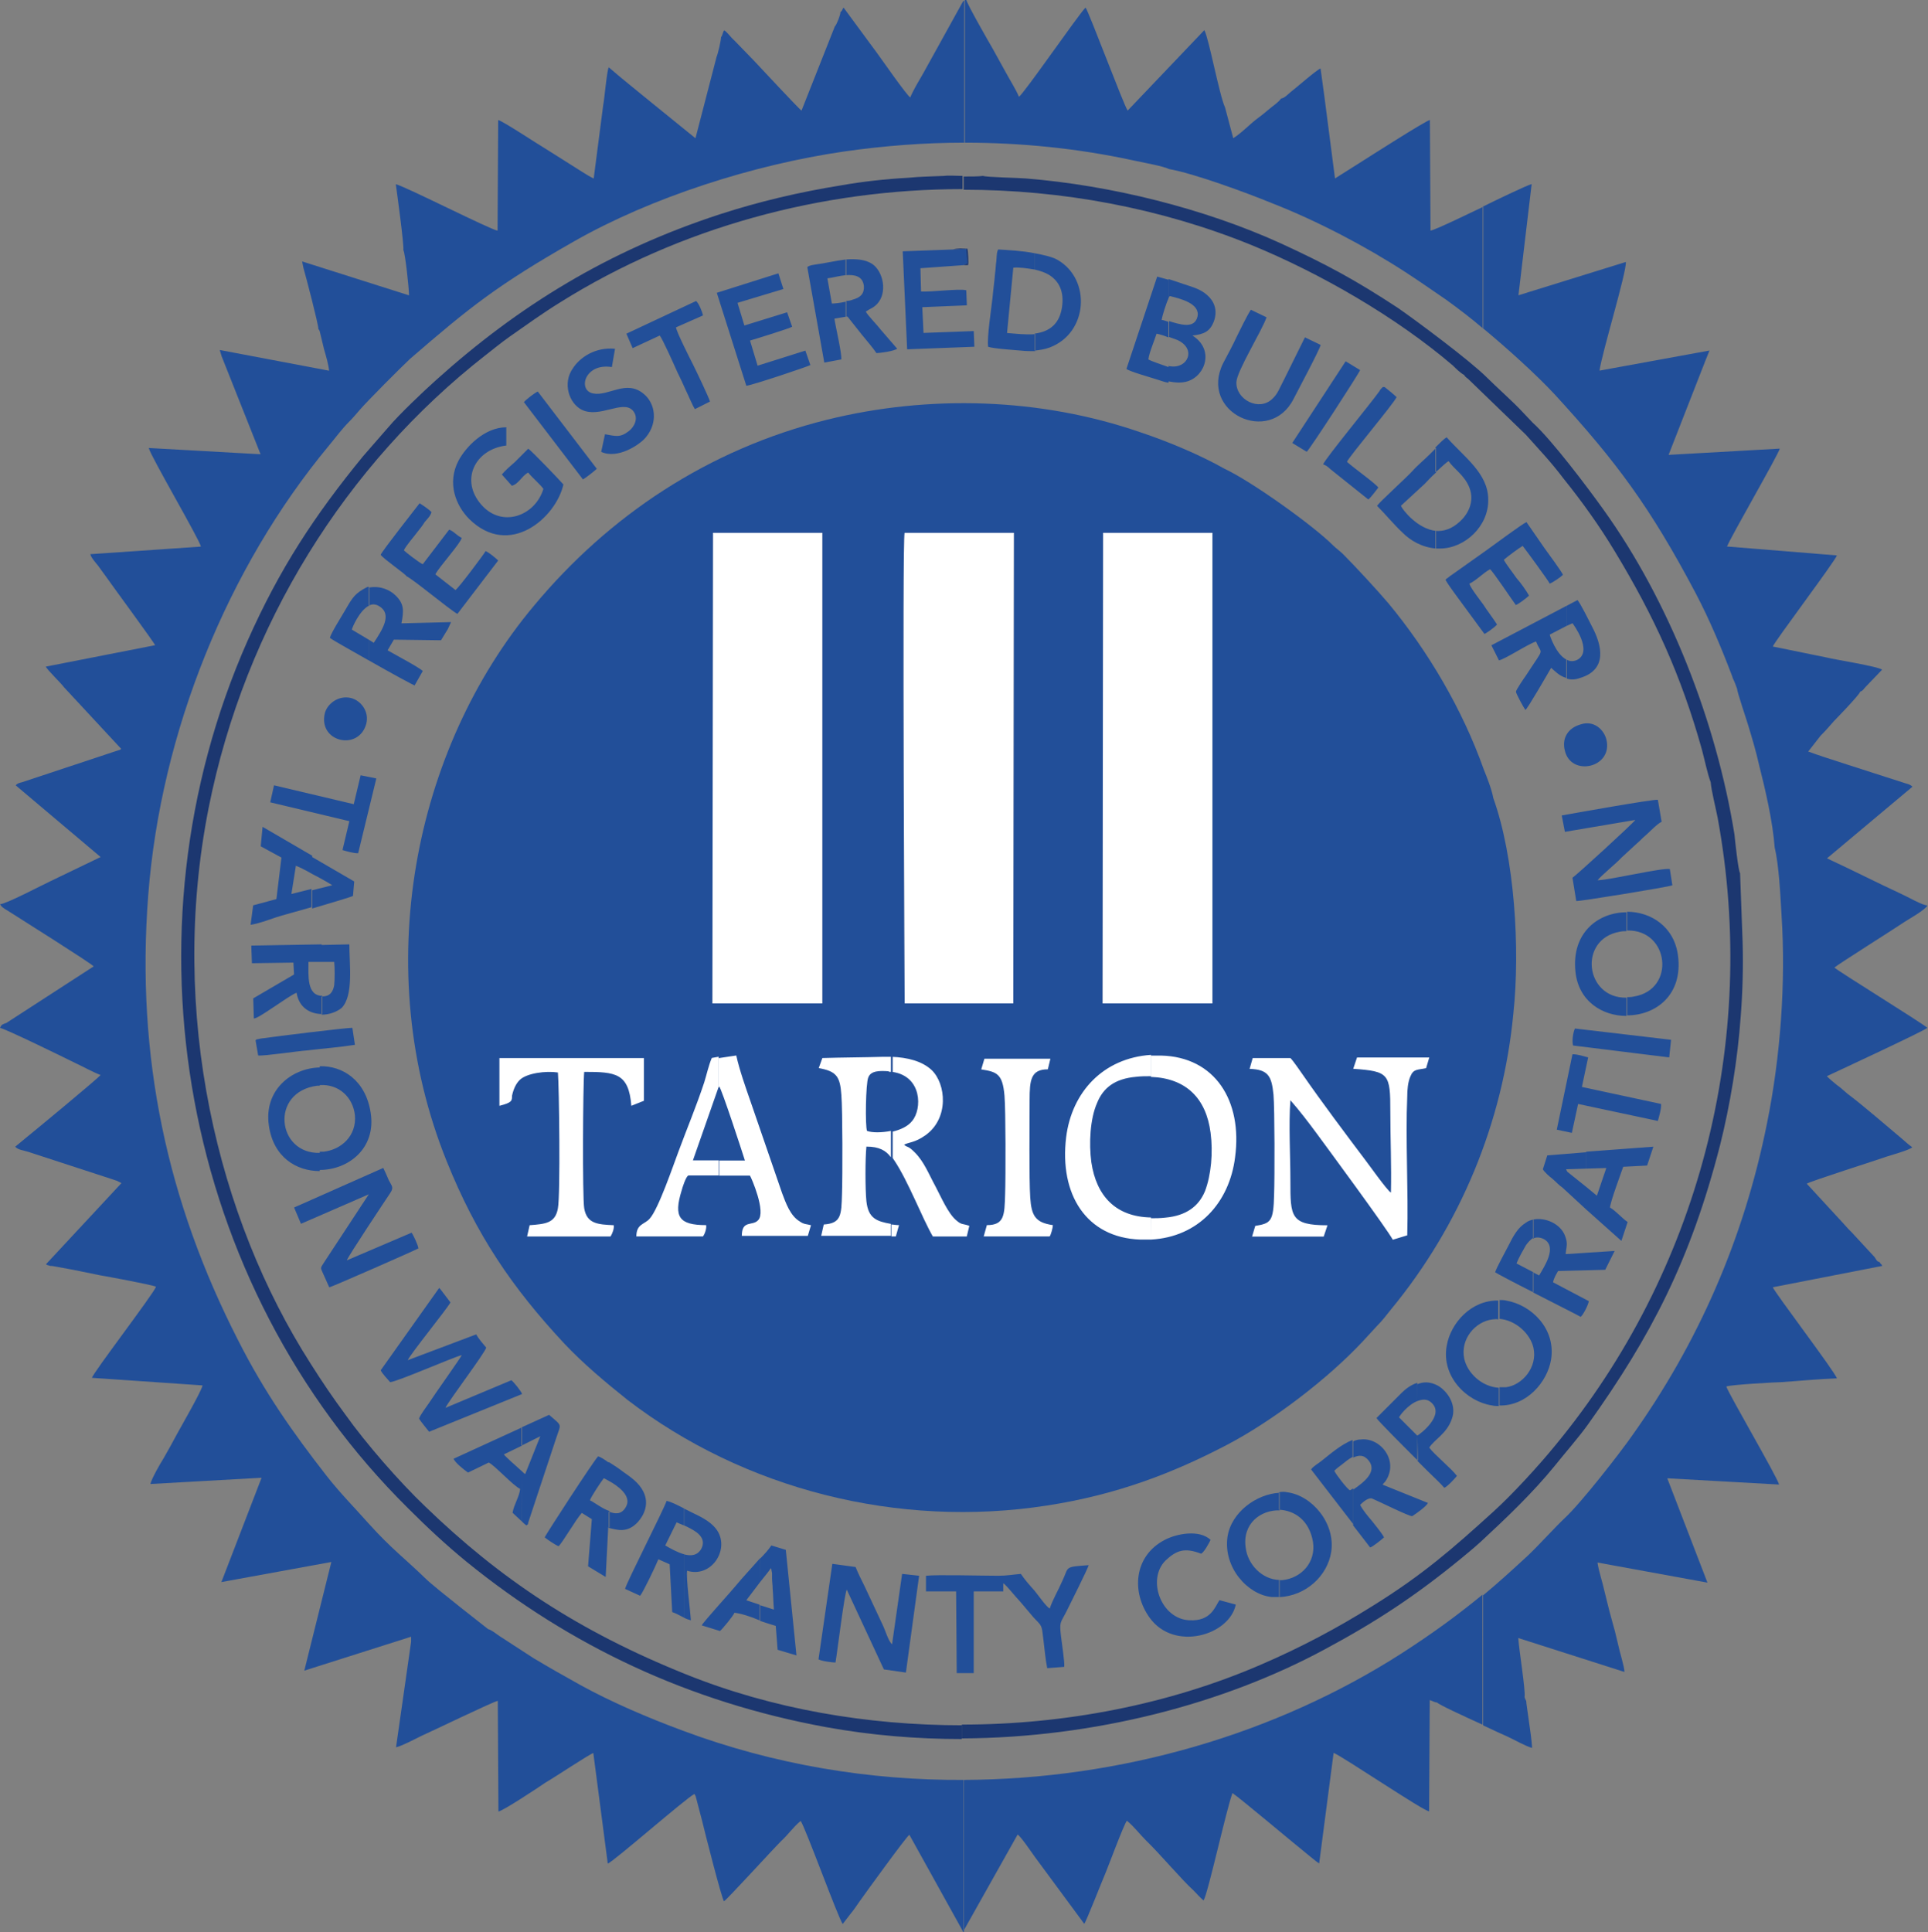
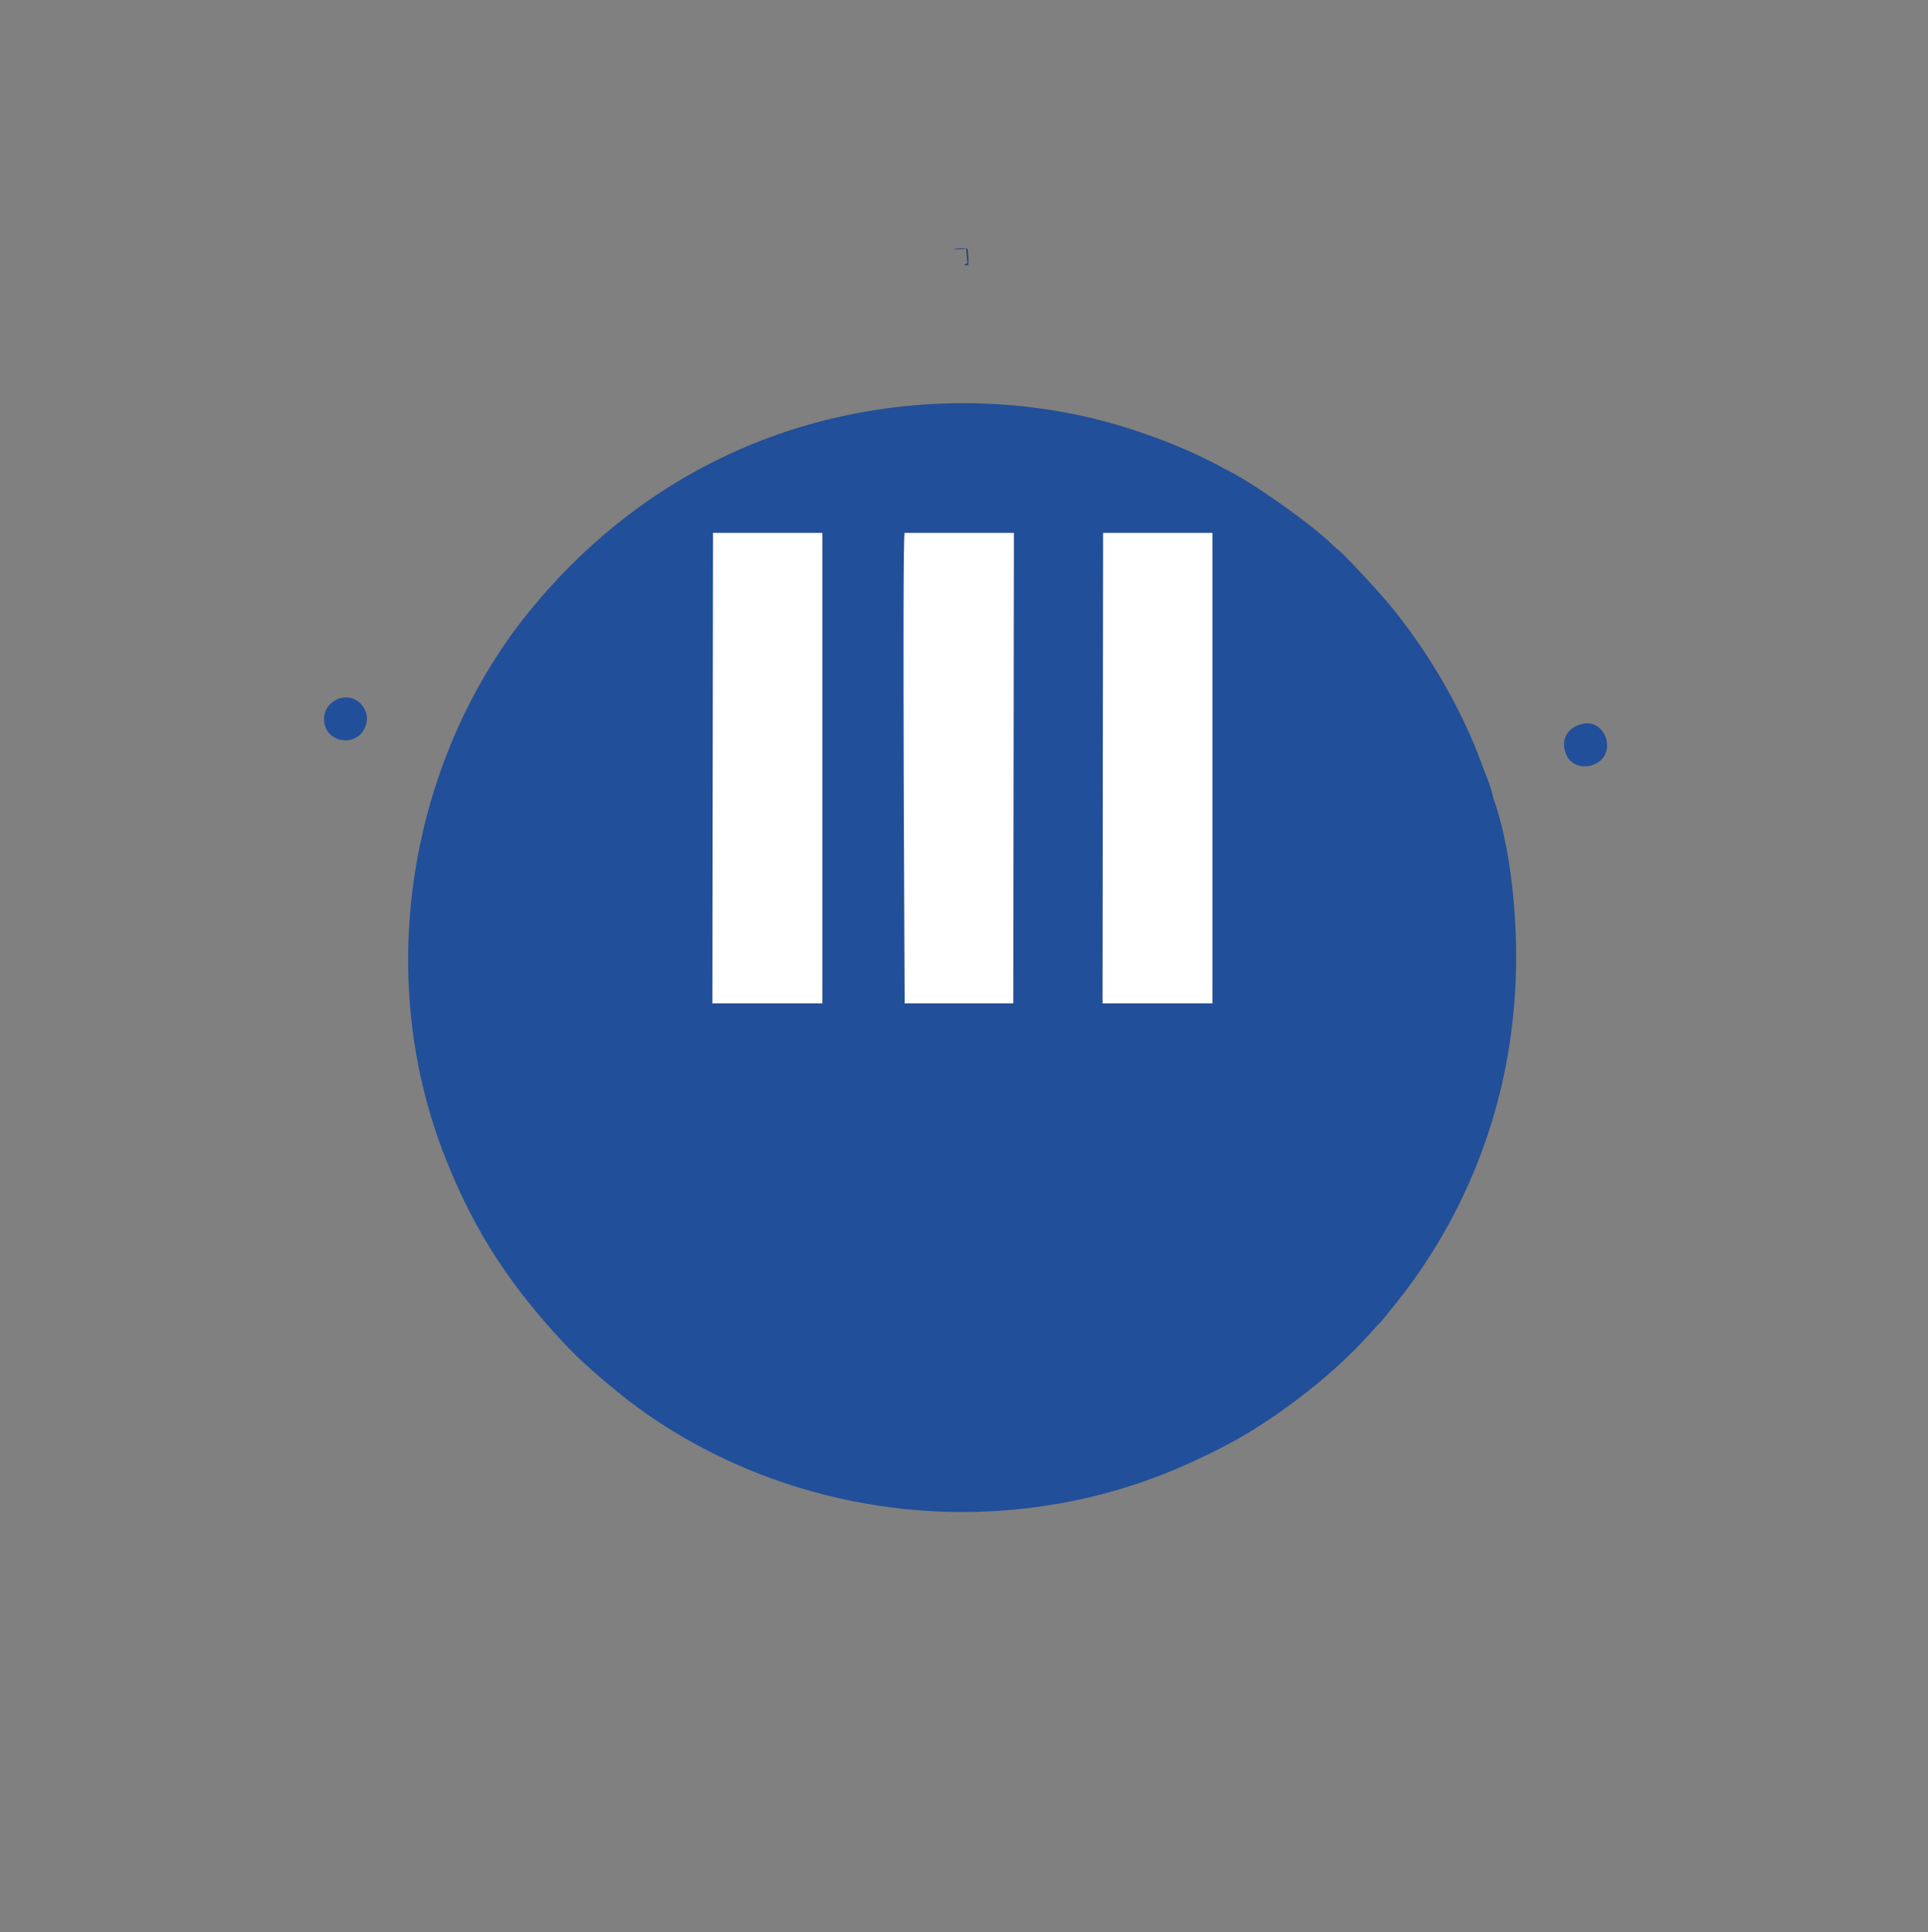
<svg xmlns="http://www.w3.org/2000/svg" version="1.1" id="Layer_1" x="0px" y="0px" viewBox="0 0 2495 2500" style="enable-background:new 0 0 2495 2500;" xml:space="preserve">
  <rect x="0" y="0" width="2495" height="2500" fill="#808080" stroke="none" />
  <style type="text/css">
	.st0{fill-rule:evenodd;clip-rule:evenodd;fill:#224F99;}
	.st1{fill-rule:evenodd;clip-rule:evenodd;fill:#1C3770;}
	.st2{fill-rule:evenodd;clip-rule:evenodd;fill:#FFFFFF;}
</style>
  <path class="st0" d="M1932.4,1032.5c-1.6-9.8-8.1-26.8-12.2-36.6c-27.6-78-72.4-153.7-123.6-215.4c-13.8-16.3-43.1-48-58.5-63.4  c-4.1-4.1-8.9-7.3-13-11.4c-26-26-105.7-82.9-140.6-99.2c-31.7-17.9-72.4-35-108.9-47.2c-129.3-44.7-273.2-48.8-404.9-16.3  C916.2,581.3,787.8,667.5,691,783.8c-156.1,186.2-213,470.7-113,718.7c38.2,95.1,84.5,163.4,152,235.8c24.4,26,54.5,51.2,82.1,73.2  c150.4,115.4,349.6,166.7,543.1,136.6c89.4-13.8,161.8-41.5,231.7-78c59.3-30.9,130.9-85.4,176.4-134.1l18.7-20.3  c6.5-6.5,12.2-13.8,17.9-21.1c89.9-109,145.1-242.3,158.5-382.9C1967.4,1227.6,1960.1,1109.8,1932.4,1032.5L1932.4,1032.5z" />
  <path class="st1" d="M922.7,689.5h141.5v608.9H921.9L922.7,689.5z M1427.6,689.5H1569v608.9h-142.3L1427.6,689.5z M1170.7,1298.4  c0-0.8-3.3-595.9,0-608.9h141.5l-0.8,608.9H1170.7z" />
-   <path class="st2" d="M1356,1383.7c-22,0-23.6,13.8-23.6,39.8c0,28.5-0.8,101.6,0.8,126c1.6,23.6,6.5,32.5,29.3,35.8  c0,3.3-2.4,12.2-4.1,14.6h-85.4l4.1-14.6c22.8,0,22.8-13,23.6-39.8c0.8-22.8,0.8-108.9-0.8-127.6c-2.4-28.5-9.8-30.9-30.1-34.1  l4.1-13.8h85.4L1356,1383.7L1356,1383.7z M1621.1,1369.1h48.8c4.1,4.1,12.2,16.3,16.3,22c23.6,34.1,55.3,76.4,80.5,109.8  c3.3,4.1,28.5,39.8,33.3,42.3c0.8-35-0.8-69.9-0.8-104.9c0-48.8-1.6-52-48-55.3l4.9-14.6h93.5l-4.1,13.8  c-11.4,2.4-16.3,0.8-20.3,10.6c-3.3,7.3-4.1,17.9-4.1,26c-2.4,55.3,1.6,122.8,0,179.7l-18.7,5.7c-7.3-13.8-87-121.9-98.4-137.4  c-11.4-15.4-22-29.3-34.1-43.1c-2.4,31.7,0,71.5,0,104.9c0,45.5,0,56.9,48,56.9l-4.9,14.6h-92.7l4.1-13.8  c20.3-3.3,23.6-5.7,24.4-40.6c0.8-22,0.8-110.6-0.8-129.3c-2.4-23.6-6.5-32.5-30.9-33.3L1621.1,1369.1L1621.1,1369.1z   M1153.6,1367.5c21.1,0.8,39.8,5.7,52,17.1c18.7,17.9,22.8,62.6-8.1,84.5c-13.8,9.8-22,8.9-27.6,12.2c4.9,4.1,4.9,0.8,13.8,9.8  c12.2,12.2,17.9,27.6,26.8,43.9c7.3,13.8,16.3,35,26.8,43.9c7.3,6.5,8.1,4.1,17.1,7.3l-3.3,13.8h-43.9  c-13.8-23.6-31.7-71.5-50.4-99.2c-0.8-0.8-0.8-1.6-1.6-2.4v-34.1c9.8-2.4,19.5-6.5,25.2-13.8c13-15.4,13-57.7-25.2-63.4v-19.5  L1153.6,1367.5L1153.6,1367.5z M1153.6,1584.5v15.4h5.7l4.1-14.6C1159.3,1585.3,1156,1584.5,1153.6,1584.5L1153.6,1584.5z   M1064.2,1369.1c26-0.8,52.8-0.8,78.9-1.6h9.8v19.5c-0.8,0-2.4,0-3.3-0.8c-11.4-0.8-22.8-0.8-26,8.1c-3.3,7.3-4.1,63.4-1.6,69.1  c6.5,2.4,18.7,2.4,30.9,0v34.1c-6.5-8.9-15.4-13.8-31.7-13.8c-1.6,15.4-1.6,55.3,0,70.7c2.4,22,13,26,31.7,29.3v15.4h-90.2l3.3-14.6  c22.8-1.6,22.8-12.2,23.6-39.8c0.8-22.8,0.8-108.1-0.8-127.6c-1.6-24.4-6.5-30.9-29.3-35L1064.2,1369.1L1064.2,1369.1z   M646.3,1430.9v-61.8h187v55.3l-16.3,6.5c-3.3-42.3-20.3-43.9-61-43.9c-1.6,16.3-2.4,161.8,0,176.4c3.3,20.3,17.9,21.1,38.2,22  c0.8,4.1-1.6,10.6-4.1,14.6H682.1l3.3-14.6c20.3-1.6,33.3-2.4,36.6-22c3.3-17.1,1.6-157.7,0-175.6c-15.4-2.4-40.6,0.8-49.6,9.8  c-4.9,4.9-8.1,12.2-9.8,20.3C662.6,1424.4,662.6,1426.8,646.3,1430.9L646.3,1430.9z M1598.3,1497.5  c-7.3,58.5-47.2,103.2-108.9,106.5v-27.6c5.7,0,12.2,0,18.7-0.8c26.8-2.4,43.1-14.6,51.2-34.1c8.1-21.1,10.6-50.4,7.3-75.6  c-5.7-44.7-31.7-70.7-77.2-72.4v-27.6h13C1572.3,1367.5,1608.1,1424.4,1598.3,1497.5L1598.3,1497.5z M1489.4,1604h-13.8  c-69.9-2.4-104.9-58.5-95.9-132.5c7.3-58.5,48-102.4,109.8-106.5v27.6c-6.5,0-13,0-19.5,0.8c-26.8,2.4-42.3,13.8-50.4,34.1  c-8.9,20.3-10.6,52-7.3,76.4c6.5,43.9,31.7,70.7,77.2,71.5L1489.4,1604L1489.4,1604z M930.8,1369.1l22-3.3  c4.1,18.7,12.2,41.5,18.7,60.2l40.6,117.9c4.9,13,10.6,29.3,22.8,36.6c5.7,4.1,8.9,3.3,14.6,4.9l-4.1,13.8h-85.4  c0-21.1,13.8-12.2,21.1-20.3c10.6-10.6-8.9-55.3-10.6-57.7h-39.8v-19.5h33.3c-3.3-10.6-30.1-92.7-33.3-95.9l-0.8,1.6v-38.2H930.8z   M913.8,1585.3c0.8,4.1-1.6,11.4-4.1,14.6h-86.2c0-16.3,10.6-15.4,17.1-22.8c11.4-12.2,30.9-69.9,37.4-87  c11.4-30.9,22.8-57.7,33.3-89.4c3.3-10.6,5.7-22,9.8-31.7l8.9-1.6v39l-33.3,95.1H930v19.5h-39c-3.3,0.8-8.1,16.3-8.9,19.5  C871.5,1574.8,878.8,1585.3,913.8,1585.3L913.8,1585.3z" />
-   <path class="st0" d="M2247.9,891.1c0,4.1,12.2,39.8,14.6,48c4.9,16.3,9.8,32.5,13.8,50.4c8.1,31.7,17.9,74,20.3,107.3  c5.7,23.6,7.3,61.8,8.9,87.8c5.7,87.8-1.6,183.7-18.7,268.3c-30.1,151.2-90.2,286.2-174.8,404.9c-14.6,21.1-65.9,87-87,106.5  c-12.2,11.4-32.5,34.1-48,48.8c-20.3,18.7-39,35.8-57.7,51.2v135h53.7l0.8-4.9l-0.8,4.9h-53.7v33.3c13.8,6.5,26,12.2,31.7,14.6  c8.9,4.1,22.8,12.2,31.7,14.6c-0.8-11.4-2.4-22.8-4.1-34.1l-3.3-23.6c0-0.8,0-3.3-0.8-4.1c-0.8-2.4,0,0-0.8-1.6l-0.8-2.4  c1.6-8.1-7.3-61.8-8.1-76.4l137.4,43.9c0-6.5-6.5-26.8-8.1-35l-4.1-17.1c-1.6-6.5-3.3-11.4-4.9-17.9c-3.3-11.4-5.7-22.8-8.9-35  c-2.4-11.4-7.3-25.2-8.9-36.6l142.3,26l-52-135l144.7,8.1c-2.4-9.8-64.2-115.4-68.3-126.8c4.1-2.4,65.9-5.7,70.7-5.7  c24.4-1.6,48.8-4.1,72.4-4.9c-1.6-7.3-81.3-112.2-82.9-117.9l141.5-27.6c-0.8-2.4-0.8-1.6-1.6-2.4c-1.6-2.4-0.8-0.8-1.6-2.4  c-4.1-1.6-3.3-1.6-6.5-6.5l-29.3-31.7c-4.1-4.1-6.5-6.5-11.4-12.2l-47.2-51.2c4.9-3.3,94.3-31.7,103.2-35  c4.9-1.6,30.9-8.9,33.3-12.2c-4.9-3.3-8.9-7.3-13.8-11.4c-19.5-16.3-51.2-43.9-69.9-57.7c-4.9-4.1-8.9-8.1-13.8-11.4  c-4.1-3.3-9.8-8.1-13-11.4c1.6-0.8,126-58.5,130.1-62.6c-7.3-6.5-115.4-73.2-120.3-78c3.3-3.3,80.5-52,91.1-59.3  c4.9-3.3,26.8-15.4,29.3-21.1c-6.5,0-26-11.4-33.3-14.6c-31.7-14.6-65-31.7-96.7-46.3l110.6-92.7c-2.4-2.4-4.9-3.3-8.1-4.1  l-25.2-8.1c-17.1-5.7-87-27.6-99.2-32.5c-1.6-0.8-0.8,0-2.4-0.8L2356,952c7.3-7.3,11.4-12.2,17.1-18.7c0.8-0.8,33.3-34.1,34.1-38.2  c4.1-1.6,4.1-3.3,7.3-6.5l21.1-22c-4.1-4.1-65-13.8-69.9-15.4l-71.5-14.6c1.6-5.7,81.3-111.4,82.9-117.9l-140.6-11.4h-0.8h-0.8  c4.1-11.4,65.9-117.9,68.3-126.8l-143.9,8.1l48-122.8l4.9-12.2l-142.3,26c3.3-23.6,35-126.8,34.1-140.6l-139,43.1l17.1-143.9  c-6.5,1.6-50.4,22.8-63.4,29.3v156.9c33.3,27.6,69.1,60.2,92.7,85.4c81.3,88.6,124.4,147.1,182.9,257.7  c17.9,34.1,33.3,70.7,47.2,107.3c0.8,3.3,2.4,5.7,3.3,8.1L2247.9,891.1L2247.9,891.1z M1918.6,2063.4c-31.7,26-62.6,48.8-104.1,75.6  c-163.4,104.9-363.4,163.4-567.5,164.2v195.1l69.9-124.4c4.1,2.4,17.9,22.8,22,28.5l64.2,87c2.4-2.4,23.6-56.9,27.6-65.9  c4.1-9.8,23.6-62.6,27.6-67.5c9.8,8.1,16.3,17.1,24.4,25.2c17.1,16.3,48,52.8,61.8,65c4.9,4.9,8.1,8.9,13,13  c5.7-8.9,29.3-117.1,37.4-139c9.8,6.5,81.3,66.7,97.6,79.7c4.1,3.3,10.6,8.9,14.6,11.4l18.7-143.1c12.2,4.9,117.9,76.4,123.6,75.6  l0.8-143.9c4.9,1.6,4.9,2.4,9.8,3.3c1.6,2.4,33.3,17.1,58.5,28.5v-33.3h-54.5h54.5V2063.4L1918.6,2063.4z M1247.9,184.6  c73.2,0,146.3,7.3,217.9,22.8c10.6,2.4,39,7.3,47.2,11.4c32.5,5.7,100.8,30.9,132.5,43.9c58.5,22.8,121.9,56.1,173.2,89.4  c18.7,12.2,35,23.6,52.8,35.8c14.6,10.6,30.9,22.8,48,37.4V267.5l-1.6,0.8c-10.6,4.9-60.2,29.3-66.7,30.1l-0.8-143.1  c-4.1,0-82.9,50.4-91.9,56.1l-30.9,19.5l-13.8-106.5l-4.9-35.8c-4.9,1.6-31.7,25.2-38.2,30.1c-4.1,3.3-8.1,8.1-13,8.9  c-3.3,4.9-9.8,8.9-14.6,13c-4.9,4.1-10.6,8.9-16.3,13c-10.6,8.1-20.3,18.7-30.9,25.2l-10.6-39.8c-7.3-15.4-21.1-90.2-26.8-100  l-99.2,104.1c-4.9-6.5-50.4-128.4-54.5-133.3c-9.8,9.8-79.7,111.4-86.2,115.4c-4.1-9.8-11.4-21.1-17.1-31.7  c-5.7-10.6-11.4-20.3-17.1-30.9c-3.3-5.7-33.3-57.7-34.1-63.4l-1.6,0.8v184.5H1247.9z M1247.9,2303.2  c-121.9,0.8-245.5-19.5-363.4-63.4c-46.3-17.1-93.5-37.4-133.3-59.3c-22-12.2-40.6-22.8-61-35l-43.9-28.5  c-4.9-3.3-10.6-8.1-14.6-8.9c-0.8-0.8-69.1-53.7-80.5-65c-27.6-26.8-44.7-39-74-71.5c-18.7-21.1-36.6-39-54.5-61.8  c-43.1-55.3-80.5-108.1-114.6-175.6c-91.1-178-132.5-365.8-116.3-575.6c16.3-212.2,103.2-424.4,233.3-581.3  c8.9-10.6,17.1-22,26.8-31.7c4.1-4.1,9.8-10.6,13.8-15.4c10.6-12.2,52-53.7,65-65.9c78-67.5,113.8-95.9,212.2-152  c100-56.9,231.7-99.2,349.6-116.3c51.2-7.3,103.2-11.4,155.3-11.4V0.9c-0.8,0-0.8,0-2.4,2.4l-50.4,91.1c-5.7,9.8-13,22-17.1,31.7  c-4.9-3.3-36.6-48.8-43.1-57.7l-43.1-58.5c-2.4,2.4-0.8,3.3-4.1,5.7c0,4.1-4.9,16.3-7.3,18.7l-43.1,108.9  c-6.5-5.7-51.2-53.7-61.8-65l-25.2-26c-4.9-4.1-8.1-9.8-13-13c-2.4,3.3-1.6,5.7-4.1,8.9c0,4.1-4.1,22-5.7,25.2L900,178.9l-56.1-45.5  c-18.7-15.4-37.4-30.1-56.1-46.3c-2.4,3.3-5.7,42.3-7.3,49.6l-12.2,94.3c-7.3-3.3-22.8-13.8-30.9-18.7c-10.6-6.5-20.3-13-30.9-19.5  c-7.3-4.1-57.7-37.4-61.8-37.4l-0.8,143.1c-9.8-1.6-117.1-56.1-131.7-60.2c1.6,11.4,10.6,77.2,9.8,85.4c2.4,4.1,7.3,49.6,7.3,58.5  L391,338.3l1.6,8.1c3.3,11.4,19.5,73.2,19.5,79.7c1.6,1.6,0-0.8,1.6,2.4l5.7,23.6c2.4,8.1,5.7,19.5,6.5,27.6l-141.5-26.8l2.4,8.1  l50.4,126.8l-144.7-8.1c2.4,10.6,65.9,118.7,67.5,127.6l-143.1,9.8c0.8,4.1,6.5,10.6,9.8,14.6c3.3,4.9,7.3,9.8,10.6,14.6  c7.3,10.6,61.8,84.5,63.4,88.6L59.3,862.6c1.6,4.1,19.5,21.1,23.6,26.8l74,79.7c0,0-0.8,0-0.8,0.8l-127.6,42.3  c-3.3,0.8-6.5,1.6-8.1,4.1l109.8,92.7l-64.2,30.9c-10.6,4.9-58.5,30.1-65.9,30.1c2.4,4.9,7.3,6.5,14.6,11.4  c13.8,8.9,103.2,65,106.5,69.1l-113,73.2c-4.1,1.6-6.5,1.6-8.1,6.5c4.9,0,86.2,39.8,97.6,45.5c10.6,4.9,22,11.4,32.5,15.4  c-4.1,4.9-84.5,71.5-96.7,81.3c-4.9,4.1-9.8,8.1-13.8,11.4c3.3,4.1,11.4,4.9,16.3,6.5l112.2,36.6c1.6,0.8,3.3,0.8,4.1,1.6l4.9,2.4  l-97.6,104.9c1.6,1.6,0.8,0.8,3.3,1.6c1.6,0.8,3.3,0.8,4.9,0.8l26.8,4.9c12.2,2.4,23.6,4.9,35.8,7.3c9.8,1.6,66.7,12.2,71.5,14.6  c-2.4,8.1-82.1,112.2-82.9,117.9l143.1,9.8c-0.8,6.5-28.5,54.5-33.3,63.4c-5.7,10.6-11.4,21.1-17.1,30.9c-4.1,6.5-15.4,26-17.1,33.3  l143.9-8.1l-52,135l142.3-26l-35,140.6l138.2-43.9v6.5l-19.5,136.6c7.3-1.6,24.4-10.6,32.5-14.6c13-5.7,93.5-44.7,99.2-45.5  l0.8,143.1c4.9,0,52.8-31.7,61-37.4c11.4-6.5,55.3-35.8,61.8-38.2l18.7,143.1c7.3-2.4,100-83.7,112.2-90.2l0.8,1.6  c3.3,5.7-0.8-1.6,0.8,1.6l8.1,30.9c4.1,17.1,25.2,100,28.5,104.9c5.7-4.1,63.4-67.5,74-78c8.9-8.1,15.4-17.9,25.2-26  c5.7,7.3,49.6,128.4,54.5,133.3c3.3-4.1,7.3-9.8,10.6-13.8c4.1-4.9,7.3-9.8,10.6-14.6c9.8-13.8,61-84.5,65-87l69.9,126l0.8-0.8  v-195.9L1247.9,2303.2z" />
-   <path class="st1" d="M1895,485.4c0.8,2.4,3.3,3.3,5.7,5.7l74,71.5c18.7,21.1,30.9,33.3,48.8,56.9c23.6,29.3,46.3,61,65.9,93.5  c51.2,84.5,86.2,161,113,256.9c3.3,12.2,7.3,31.7,11.4,42.3c0.8,10.6,6.5,33.3,8.9,45.5c53.7,291-25.2,588.6-209.7,812.2  c-21.1,26-56.1,64.2-80.5,86.2c-52.8,48-91.9,82.1-156.1,121.9c-45.5,28.5-92.7,53.7-145.5,76.4c-118.7,51.2-252.8,77.2-386.2,77.2  v17.9c171.5-0.8,339-44.7,469.9-115.4c66.7-35.8,117.1-69.1,174.8-116.3c8.9-7.3,18.7-15.4,26.8-22.8c32.5-30.1,67.5-63.4,95.9-98.4  c13-16.3,30.9-36.6,43.1-53.7c81.3-113.8,132.5-212.2,170.7-361c13-52,22.8-110.6,26.8-167.5c2.4-30.9,3.3-63.4,2.4-95.1l-3.3-89.4  c-2.4-3.3-6.5-42.3-7.3-50.4c-23.6-146.3-84.5-301.6-169.1-419.5c-20.3-28.5-67.5-91.1-91.9-113c-4.9-4.9-9.8-10.6-14.6-15.4  c-11.4-12.2-32.5-30.9-44.7-43.1c-22-22-91.9-74-115.4-90.2c-54.5-35.8-91.9-56.1-152-83.7c-98.4-44.7-218.7-74.8-329.3-83.7  c-8.9-0.8-52-1.6-55.3-3.3c-5.7,0.8-15.4,0.8-25.2,0.8v17.1c126.8,0,254.5,23.6,372.3,71.5c89.4,36.6,187.8,93.5,261,156.1  C1884.5,477.3,1889.3,482.2,1895,485.4L1895,485.4z M1245.5,2232.5c-123.6,0-246.3-21.1-357.7-65.9  c-139.8-56.1-240.6-123.6-337.4-217.1c-33.3-31.7-77.2-82.1-103.2-118.7c-16.3-22-30.1-42.3-45.5-66.7  c-119.5-187-184.5-452-131.7-718.7c47.2-237.4,178-444.7,357.7-585.3c11.4-8.9,20.3-16.3,31.7-24.4c22-15.4,42.3-30.1,65.9-44.7  c154.5-96.7,337.4-146.3,520.3-146.3v-17.1c-8.9,0-17.9-0.8-23.6,0c-15.4,0.8-30.9,0.8-46.3,2.4c-29.3,1.6-59.3,4.9-87,9.8  c-55.3,8.9-106.5,21.1-156.9,37.4C787,324.4,670.7,396,564.2,491.9c-16.3,14.6-47.2,43.9-61,60.2l-33.3,38.2  c-62.6,76.4-108.1,145.5-149.6,239c-167.5,378.8-85.4,832.5,208.1,1122.7c24.4,24.4,48.8,47.2,75.6,69.1  c134.1,108.9,287.8,181.3,465,213.8c58.5,10.6,117.1,15.4,175.6,15.4v-17.9L1245.5,2232.5z" />
  <path class="st2" d="M921.9,1298.4h142.3V689.5H922.7L921.9,1298.4z M1170.7,1298.4h140.6l0.8-608.9h-141.5  C1167.4,702.5,1170.7,1297.6,1170.7,1298.4z M1426.8,1298.4H1569V689.5h-141.5L1426.8,1298.4z" />
-   <path class="st0" d="M527.6,1760.1c4.1-8.9,51.2-66.7,55.3-74.8l-13-17.1l-1.6-1.6l-75.6,106.5c1.6,4.1,8.9,11.4,12.2,15.4  c9.8-0.8,82.1-32.5,92.7-35c-2.4,4.9-36.6,52.8-42.3,61.8c-3.3,4.9-11.4,15.4-13,20.3c1.6,3.3,10.6,13.8,13,17.1l120.3-48.8  c-0.8-3.3-10.6-15.4-13.8-17.9l-85.4,35.8c5.7-11.4,50.4-69.9,52.8-78c-4.1-4.9-9.8-11.4-13-17.1L527.6,1760.1L527.6,1760.1z   M1377.2,2156.9c0.8-5.7-3.3-31.7-4.1-39c-2.4-20.3-0.8-17.1,7.3-33.3c4.9-9.8,26.8-53.7,28.5-59.3c-32.5,2.4-25.2,1.6-34.1,20.3  c-4.9,11.4-13,25.2-16.3,35.8c-4.1-1.6-15.4-17.9-19.5-22.8c-6.5-7.3-13-14.6-17.9-22c-9.8,0.8-17.9,2.4-29.3,2.4  c-22,0-78.9-1.6-93.5,0v20.3h39l0.8,105.7h22v-105.7h38.2v-10.6c4.1,2.4,15.4,17.1,20.3,22c6.5,7.3,12.2,14.6,18.7,22  c11.4,12.2,10.6,8.9,13,29.3c1.6,12.2,2.4,24.4,4.9,36.6L1377.2,2156.9L1377.2,2156.9z M2025.1,1076.4l91.1-15.4  c-3.3,4.9-77.2,72.4-81.3,74.8l4.9,30.1c3.3,0.8,117.9-17.9,124.4-20.3l-3.3-21.1c-11.4-1.6-75.6,13.8-93.5,14.6  c4.1-5.7,25.2-22.8,30.9-29.3l20.3-18.7c4.1-3.3,6.5-6.5,10.6-9.8c5.7-4.9,15.4-15.4,21.1-17.9l-4.9-28.5  c-6.5-0.8-111.4,17.9-124.4,20.3L2025.1,1076.4L2025.1,1076.4z M448.8,1630.9c2.4-6.5,49.6-77.2,56.1-87c4.9-7.3,2.4-8.9-1.6-16.3  c-2.4-5.7-4.9-11.4-7.3-16.3l-115.4,51.2l8.9,21.1l87.8-38.2l-57.7,87.8c-5.7,8.9-4.9,6.5-0.8,16.3c2.4,4.9,4.9,11.4,7.3,16.3  c4.1-0.8,111.4-48,115.4-50.4c-0.8-4.9-6.5-17.1-8.9-20.3L448.8,1630.9L448.8,1630.9z M1189.4,2039l-22-2.4l-13,91.1  c-4.9-4.1-8.9-18.7-12.2-25.2l-23.6-50.4c-3.3-6.5-8.9-17.9-11.4-24.4l-30.1-4.1l-17.9,123.6c4.1,2.4,18.7,4.1,22,4.1  c2.4-13.8,11.4-88.6,14.6-94.3l48,103.2l28.5,4.1L1189.4,2039L1189.4,2039z M2105.6,1204.1c54.5-1.6,63.4,76.4,8.9,85.4  c-3.3,0.8-6.5,0.8-8.9,0.8v23.6c36.6,0,72.4-26,65.9-77.2c-4.9-38.2-35.8-56.9-65.9-56.9V1204.1z M2095.8,1205.7  c3.3-0.8,6.5-0.8,8.9-0.8v-24.4c-35.8,0-71.5,26-65.9,77.2c4.1,38.2,35,56.9,65.9,56.9v-23.6  C2051.1,1291.9,2042.2,1215.4,2095.8,1205.7z M1939.7,1706.5c22,1.6,40.6,19.5,44.7,37.4c5.7,25.2-14.6,48.8-35.8,51.2h-8.1v23.6  c35,0.8,61.8-30.1,66.7-59.3c6.5-39.8-25.2-70.7-57.7-76.4c-3.3-0.8-5.7-0.8-8.9-0.8v24.4H1939.7z M1931.6,1707.3  c2.4,0,4.9-0.8,7.3,0v-24.4c-35-0.8-61.8,29.3-66.7,58.5c-7.3,39.8,26,72.4,58.5,77.2c3.3,0.8,5.7,0.8,8.9,0.8v-23.6  c-22.8-1.6-40.6-19.5-44.7-37.4C1889.3,1732.5,1909.7,1709.7,1931.6,1707.3z M413.8,1404.1c25.2-1.6,43.1,16.3,45.5,39  c2.4,26.8-17.9,44.7-40.6,47.2h-4.9v23.6c36.6,0,73.2-27.6,65.9-74c-6.5-42.3-36.6-61-65.9-60.2V1404.1z M410.5,1404.9h3.3v-23.6  c-36.6,0.8-72.4,29.3-65.9,74.8c5.7,41.5,35.8,59.3,65.9,59.3v-23.6C358.5,1493.5,348.8,1413,410.5,1404.9L410.5,1404.9z   M1655.2,1953.6c19.5,0.8,39,13,43.9,41.5c4.1,26.8-15.4,47.2-39.8,49.6h-4.1v22c35-1.6,62.6-27.6,67.5-58.5  c5.7-37.4-25.2-73.2-56.9-77.2c-3.3-0.8-7.3-0.8-10.6,0V1953.6L1655.2,1953.6z M1612.1,2003.2c-4.9-31.7,19.5-49.6,43.9-48.8v-22.8  c-30.1,1.6-62.6,25.2-67.5,56.9c-5.7,39.8,26,74.8,56.9,78h10.6v-22C1632.4,2043.9,1614.6,2023.5,1612.1,2003.2z M1339,348.8  c7.3,1.6,13.8,4.1,17.9,6.5c12.2,7.3,19.5,19.5,17.9,38.2c-2.4,26.8-17.9,35.8-35.8,38.2v22c6.5-0.8,13-1.6,19.5-4.1  c49.6-18.7,53.7-87.8,10.6-113c-6.5-4.1-17.9-6.5-30.1-8.9V348.8z M1303.2,430.9l8.1-84.5c7.3-0.8,17.9,0.8,27.6,2.4v-21.1  c-16.3-3.3-35-4.1-47.2-4.9c-1.6,3.3-1.6,4.1-2.4,15.4c-0.8,4.9-0.8,10.6-1.6,15.4c-0.8,10.6-2.4,21.1-3.3,31.7  c-1.6,14.6-7.3,51.2-5.7,63.4c6.5,2.4,32.5,4.1,41.5,4.9c7.3,0.8,13,0.8,19.5,0.8v-22C1326.8,433.4,1313.8,431.7,1303.2,430.9z   M1512.1,435.8c4.9,1.6,8.9,3.3,11.4,4.1c25.2,11.4,13.8,37.4-8.9,34.1c-0.8,0-1.6,0-2.4-0.8v20.3c8.1,1.6,16.3,2.4,24.4,0  c23.6-7.3,35-41.5,6.5-59.3c15.4-1.6,22.8-5.7,27.6-17.9c5.7-15.4,0-26.8-8.1-34.1c-8.9-8.1-18.7-10.6-30.9-14.6  c-4.1-1.6-12.2-4.1-19.5-6.5v24.4c0.8-0.8,0.8-1.6,1.6-2.4c13.8,3.3,39.8,9.8,35.8,26.8c-4.1,16.3-22.8,9.8-36.6,5.7v20.3  L1512.1,435.8z M1486.1,465.1c0.8-8.1,8.1-25.2,10.6-33.3c4.1,0.8,9.8,2.4,15.4,4.9v-20.3c-3.3-0.8-6.5-2.4-8.9-2.4  c0.8-4.9,5.7-21.1,8.9-27.6v-24.4c-5.7-1.6-11.4-3.3-14.6-4.1l-39.8,119.5c4.1,3.3,30.1,10.6,37.4,13c5.7,1.6,11.4,4.1,17.1,4.9  v-20.3C1504.8,472.4,1490.2,467.5,1486.1,465.1L1486.1,465.1z M1858.4,610.6c7.3-6.5,13.8-13,16.3-13.8  c7.3,10.6,20.3,17.9,26.8,34.1c7.3,18.7-2.4,35-12.2,43.9c-10.6,9.8-21.1,13-31.7,12.2v22.8h5.7c32.5,0,63.4-29.3,62.6-63.4  c0-34.1-31.7-55.3-53.7-80.5c-3.3,1.6-8.9,7.3-14.6,13v31.7H1858.4z M1843.8,626c2.4-2.4,8.1-8.9,14.6-14.6v-31.7l-8.1,8.1  c-7.3,7.3-16.3,14.6-22.8,22c-7.3,8.1-42.3,39.8-45.5,44.7c11.4,11.4,21.1,23.6,33.3,35c9.8,9.8,24.4,18.7,43.1,20.3V687  c-23.6-2.4-43.1-26.8-45.5-32.5L1843.8,626L1843.8,626z M703.2,632.6c-10.6,35-53.7,51.2-80.5,20.3c-27.6-31.7-8.1-71.5,32.5-76.4  v-23.6c-28.5,0-52.8,26-61.8,43.1c-15.4,29.3-3.3,58.5,13.8,75.6c52,51.2,112.2-1.6,121.9-44.7c-4.9-5.7-41.5-43.9-45.5-46.3  l-17.1,17.1c-5.7,4.9-12.2,10.6-17.1,16.3l13,14.6c8.9-2.4,13-13,21.1-17.1C687.8,617.1,700,627.7,703.2,632.6z M1094.3,356.1  c11.4-0.8,22,0.8,23.6,13.8c0.8,11.4-5.7,15.4-14.6,17.9c-1.6,0.8-4.9,1.6-8.1,1.6v20.3h1.6l18.7,23.6c6.5,8.1,13.8,16.3,18.7,23.6  c4.1,0,22.8-2.4,26.8-5.7l-21.1-24.4c-4.9-6.5-17.1-18.7-19.5-23.6c7.3-4.9,8.9-4.1,14.6-9.8c13.8-14.6,8.1-42.3-6.5-52  c-8.9-5.7-20.3-6.5-33.3-5.7v20.3H1094.3z M1070.7,360.2c6.5-0.8,15.4-3.3,23.6-4.1v-20.3c-13,1.6-26.8,4.9-39,6.5  c-4.1,0.8-7.3,0.8-10.6,3.3l22,123.6l22-4.1c0.8-8.1-7.3-41.5-8.9-52.8l14.6-2.4v-19.5c-6.5,1.6-14.6,2.4-17.9,2.4L1070.7,360.2  L1070.7,360.2z M477.2,783.8c4.1-2.4,8.9-2.4,13.8,0.8c17.1,10.6,3.3,30.9-7.3,47.2l-6.5-4.1v26.8c28.5,16.3,58.5,32.5,59.3,32.5  l10.6-18.7c-4.9-4.9-37.4-22-45.5-26.8l8.1-13.8l61,0.8l8.9-14.6l4.1-8.9l-64.2,1.6c3.3-17.1,3.3-25.2-7.3-35.8  c-7.3-7.3-19.5-13-34.1-10.6v23.6L477.2,783.8z M455.3,814.7c0.8-3.3,9.8-24.4,22-30.9v-24.4h-1.6c-16.3,8.1-19.5,13.8-28.5,29.3  c-4.1,7.3-18.7,30.1-20.3,36.6c2.4,2.4,26,15.4,50.4,29.3v-26.8L455.3,814.7L455.3,814.7z M2034.9,806.5c0.8,0.8,26.8,35.8,6.5,47.2  c-4.9,2.4-9.8,2.4-13.8,0v24.4c4.9,1.6,10.6,1.6,17.1-0.8c35.8-10.6,28.5-42.3,15.4-66.7c-3.3-6.5-15.4-30.9-18.7-34.1l-13.8,7.3v26  L2034.9,806.5L2034.9,806.5z M2027.5,853.7c-13.8-6.5-22-31.7-22-32.5l22-11.4v-26L1930,835l9.8,19.5c8.1-1.6,37.4-21.1,48-24.4  c7.3,18.7,12.2,4.9-13,43.9c-2.4,3.3-13,18.7-13,21.1c0,2.4,9.8,20.3,12.2,23.6c3.3-2.4,28.5-46.3,33.3-54.5  c4.9,4.1,10.6,10.6,19.5,13v-23.6H2027.5z M1984.5,1602.4c3.3-1.6,8.1-1.6,13,0.8c18.7,9.8,0.8,35.8-5.7,47.2l-8.1-4.1v26  c28.5,14.6,59.3,30.1,61.8,31.7c3.3-2.4,9.8-15.4,10.6-20.3l-46.3-24.4c0.8-4.9,4.1-10.6,6.5-14.6l61-1.6l12.2-24.4l-63.4,4.1  c0.8-9.8,3.3-13-0.8-23.6c-5.7-15.4-25.2-24.4-41.5-21.1v24.4H1984.5z M1962.5,1634.9c2.4-6.5,8.9-17.9,12.2-23.6  c2.4-3.3,5.7-7.3,9.8-9.8V1578c-3.3,0.8-6.5,1.6-9.8,4.1c-10.6,6.5-16.3,17.1-22.8,30.1c-4.1,8.1-14.6,26.8-17.1,34.1  c2.4,1.6,25.2,13.8,49.6,26v-26L1962.5,1634.9L1962.5,1634.9z M787.8,1916.2c10.6,5.7,30.9,19.5,22,34.1c-5.7,9.8-13.8,8.9-22,5.7  v21.1c10.6,2.4,23.6,7.3,37.4-7.3c8.1-8.9,15.4-23.6,7.3-39.8c-5.7-11.4-16.3-18.7-26.8-26c-4.1-3.3-11.4-8.1-17.9-12.2V1916.2  L787.8,1916.2z M763.4,1941.4c1.6-4.9,14.6-24.4,17.9-28.5c0.8,0,3.3,1.6,6.5,3.3v-23.6c-5.7-4.1-10.6-7.3-13.8-8.1  c-5.7,5.7-69.1,103.2-69.1,104.9c4.1,3.3,13.8,9.8,17.9,11.4c4.9-4.1,22-34.1,30.1-43.1l13,8.1l-4.9,61l22.8,13.8l3.3-64.2h1.6  v-21.1C778.8,1952,769.1,1943.9,763.4,1941.4L763.4,1941.4z M1751.1,1886.1c7.3-3.3,13.8-4.1,20.3,4.1c11.4,14.6-7.3,28.5-20.3,37.4  v46.3l22,28.5c3.3-0.8,15.4-10.6,17.9-13c-1.6-4.1-12.2-17.1-15.4-21.1c-4.9-5.7-13-15.4-15.4-21.1c3.3-3.3,10.6-9.8,15.4-8.1  c8.1,3.3,48.8,23.6,52,22.8c4.9-3.3,17.9-12.2,20.3-17.1l-58.5-23.6c0.8-2.4,0,0,1.6-2.4l1.6-1.6c18.7-26.8-6.5-57.7-31.7-54.5  c-3.3,0-6.5,0.8-9.8,2.4V1886.1z M1726.7,1903.2c3.3-3.3,6.5-5.7,9.8-8.1c4.1-3.3,8.9-7.3,13.8-9.8v-22  c-14.6,5.7-28.5,17.9-39.8,26.8c-4.9,4.1-11.4,7.3-13.8,11.4l54.5,70.7V1926c-1.6,0.8-2.4,1.6-4.1,2.4  C1743.8,1927.6,1728.4,1907.3,1726.7,1903.2z M885.3,1973.9c5.7,2.4,11.4,5.7,13.8,7.3c6.5,4.1,13.8,11.4,8.9,22  c-4.9,9.8-13.8,10.6-22.8,8.1v82.1c3.3,1.6,5.7,2.4,8.9,3.3c-0.8-12.2-6.5-56.1-4.9-64.2c30.9,9.8,55.3-26.8,39-52  c-6.5-9.8-17.9-16.3-30.1-22l-13-6.5V1973.9z M875.6,1969.9c1.6,0.8,5.7,2.4,9.8,4.1v-22c-8.1-4.1-17.1-8.9-22.8-9.8  c-3.3,10.6-51.2,104.1-53.7,113.8l19.5,8.9c4.1-4.9,20.3-39,23.6-47.2l14.6,6.5l3.3,61.8c4.9,1.6,10.6,4.9,15.4,7.3v-82.1  c-8.9-2.4-18.7-8.1-24.4-11.4L875.6,1969.9L875.6,1969.9z M416.2,1244.7h16.3c0.8,7.3,0.8,22.8,0,30.1c-1.6,8.9-5.7,14.6-15.4,14.6  h-0.8v23.6c10.6,0,20.3-4.1,26-8.9c15.4-16.3,9.8-55.3,9.8-82.1l-35.8,0.8V1244.7L416.2,1244.7z M399.2,1244.7h17.1V1222l-91.1,1.6  l0.8,22.8l53.7-0.8l0.8,15.4l-52.8,30.9l0.8,26c5.7,0.8,44.7-29.3,55.3-33.3c3.3,20.3,18.7,27.6,33.3,27.6v-23.6  C396.7,1288.6,399.2,1261.8,399.2,1244.7L399.2,1244.7z M1013.8,374l-6.5-20.3l-79.7,25.2l38.2,120.3c8.1-0.8,80.5-25.2,82.9-26.8  l-6.5-18.7l-61.8,19.5l-9.8-32.5c8.1-2.4,50.4-15.4,54.5-17.9l-6.5-18.7l-55.3,17.1l-8.9-29.3L1013.8,374L1013.8,374z M1870.6,750.4  c3.3,5.7,8.1,12.2,12.2,17.9l38.2,52c2.4-0.8,13.8-8.9,16.3-12.2c-5.7-8.9-12.2-17.1-17.9-26c-4.1-5.7-16.3-21.1-17.9-26.8  c8.9-4.1,18.7-14.6,26.8-18.7c4.1,3.3,28.5,39.8,33.3,46.3c4.1-1.6,13.8-8.9,17.1-12.2c-4.1-7.3-10.6-16.3-16.3-22.8  c-3.3-4.9-14.6-19.5-16.3-23.6c4.9-4.1,18.7-14.6,24.4-17.9c5.7,7.3,32.5,43.9,35,48.8c4.1-1.6,13.8-8.1,17.1-11.4  c-1.6-4.1-19.5-28.5-23.6-34.1l-23.6-34.1c-5.7,2.4-43.9,30.9-52,36.6l-44.7,31.7c-0.8,0.8-1.6,0.8-3.3,2.4  C1871.5,749.6,1872.3,748,1870.6,750.4L1870.6,750.4z M526,745.6c8.9,4.1,54.5,42.3,65.9,48.8l52.8-69.1  c-3.3-3.3-12.2-10.6-16.3-12.2c-1.6,3.3-35,48-39,50.4l-26-20.3c4.9-9.8,32.5-39.8,34.1-47.2c-5.7-2.4-10.6-8.9-16.3-10.6  l-34.1,44.7c-4.1-1.6-22-15.4-24.4-17.9c1.6-4.9,13.8-18.7,17.9-24.4c3.3-4.1,6.5-8.1,8.9-12.2c3.3-4.1,7.3-7.3,8.9-13  c-4.1-4.1-11.4-8.9-15.4-11.4c-4.9,6.5-48,61-50.4,66.7C496.7,723.6,525.2,743.1,526,745.6L526,745.6z M1247.1,343.1l5.7-2.4  l-1.6-18.7l-17.1,0.8l-65.9,2.4l5.7,126.8l87-3.3l-0.8-20.3l-65,2.4l-1.6-33.3l57.7-2.4l-0.8-19.5c-8.9-2.4-44.7,2.4-58.5,1.6  l-0.8-30.1L1247.1,343.1L1247.1,343.1z M699.2,1858.5l-19.5,48.8c-0.8,0-2.4-1.6-4.1-3.3v65c1.6,1.6,3.3,3.3,5.7,4.9  c2.4-2.4,1.6,0,2.4-4.1l35.8-108.1c6.5-20.3,8.9-15.4-8.9-30.9l-35.8,16.3v23.6L699.2,1858.5z M675.6,1904  c-7.3-6.5-21.1-18.7-23.6-22l23.6-11.4v-23.6l-88.6,40.6c1.6,4.9,13.8,14.6,18.7,17.9l26.8-13c8.1,4.1,31.7,30.1,40.6,34.1  c-0.8,9.8-8.1,20.3-9.8,30.9c4.1,4.1,8.1,7.3,12.2,11.4L675.6,1904L675.6,1904z M1661.7,491.1c-5.7,10.6-8.1,18.7-15.4,25.2  c-17.1,16.3-47.2,0.8-46.3-22c0.8-14.6,33.3-66.7,39-83.7l-20.3-9.8c-5.7,8.9-13,24.4-17.9,34.1c-5.7,12.2-11.4,22.8-17.9,35  c-31.7,63.4,60.2,107.3,91.1,46.3c4.9-9.8,34.1-64.2,35-69.9l-20.3-9.8L1661.7,491.1L1661.7,491.1z M404,1130.9  c11.4,5.7,23.6,13,26,14.6l-26,6.5v23.6c24.4-7.3,49.6-14.6,52.8-16.3l1.6-18.7L404,1109V1130.9z M382.9,1120.3  c2.4,0.8,11.4,4.9,21.1,10.6v-23.6l-64.2-37.4l-2.4,25.2l26.8,14.6l-6.5,53.7l-30.1,8.1l-3.3,25.2c10.6-1.6,23.6-6.5,33.3-9.8  c7.3-2.4,26-7.3,45.5-13v-23.6l-26,6.5L382.9,1120.3L382.9,1120.3z M983.7,2047.1c5.7-7.3,11.4-13.8,13.8-17.9l0.8,1.6v0.8l0.8,4.1  v6.5c0,4.9,0.8,8.9,0.8,13.8c0.8,8.9,0.8,17.9,1.6,26.8l-17.9-5.7v20.3c7.3,2.4,14.6,4.9,20.3,6.5l2.4,30.9l24.4,7.3l-13.8-136.6  l-18.7-5.7c-3.3,4.9-8.1,10.6-14.6,17.1L983.7,2047.1L983.7,2047.1z M965.8,2070.7c2.4-3.3,10.6-13.8,17.9-23.6v-30.9  c-10.6,12.2-23.6,26-30.9,35c-6.5,8.1-42.3,47.2-44.7,52l23.6,7.3c2.4-1.6,17.9-20.3,18.7-23.6c8.1,0.8,21.1,4.9,32.5,9.8v-20.3  L965.8,2070.7L965.8,2070.7z M2052.7,1512.2l26-0.8l-12.2,35.8l-13.8-11.4v29.3l45.5,40.6l8.1-24.4c-7.3-4.9-15.4-14.6-22.8-18.7  c0-6.5,14.6-45.5,17.1-52.8l30.9-1.6l8.1-24.4l-87,6.5V1512.2L2052.7,1512.2z M2026.7,1513l26-0.8V1491l-50.4,4.1l-5.7,17.9  c1.6,3.3,8.9,9.8,12.2,12.2c4.9,4.1,8.1,8.1,13,11.4l30.9,28.5v-29.3l-24.4-19.5C2026.7,1513.8,2027.5,1514.6,2026.7,1513  L2026.7,1513z M795.9,451.3c-26-2.4-45.5,11.4-54.5,25.2c-13.8,19.5-4.9,45.5,11.4,53.7c22.8,11.4,52.8-13,65.9,0.8  c8.9,9.8,1.6,22-4.9,26.8c-11.4,8.9-17.1,6.5-30.9,4.1l-4.9,22.8c21.1,9.8,49.6-8.9,57.7-18.7c16.3-19.5,12.2-43.9-2.4-56.1  c-22.8-19.5-45.5,3.3-65.9-0.8c-20.3-4.1-10.6-39.8,24.4-34.1L795.9,451.3L795.9,451.3z M1834.1,1813c6.5-2.4,13-3.3,18.7,2.4  c17.1,16.3-15.4,40.6-18.7,42.3v32.5l13,13c6.5,6.5,16.3,15.4,22,22c4.1-1.6,13.8-12.2,16.3-15.4c-7.3-9.8-29.3-27.6-35.8-36.6  c6.5-10.6,22.8-17.9,29.3-37.4c6.5-17.9-5.7-35.8-18.7-43.1c-9.8-4.9-17.9-4.9-26-1.6L1834.1,1813L1834.1,1813z M1834.1,1857.7  l-23.6-23.6c0.8-2.4,11.4-16.3,23.6-21.1v-23.6c-8.1,2.4-15.4,8.1-20.3,13l-32.5,32.5c1.6,3.3,34.1,35.8,53.7,55.3L1834.1,1857.7  L1834.1,1857.7z M1554.4,2010.5c4.1-2.4,9.8-13,12.2-17.9c-14.6-13.8-43.9-8.1-59.3,0c-40.6,21.1-43.1,68.3-19.5,100.8  c31.7,43.9,103.2,22.8,111.4-17.1l-21.1-5.7c-5.7,8.1-10.6,27.6-39,26c-36.6-1.6-55.3-52.8-30.9-77.2  C1522.7,2005.7,1533.3,2002.4,1554.4,2010.5L1554.4,2010.5z M909.7,408.2c-0.8-4.9-5.7-16.3-8.9-18.7l-90.2,42.3l8.1,18.7l35-16.3  c3.3,3.3,19.5,39.8,22.8,47.2c4.1,8.1,7.3,15.4,11.4,24.4c3.3,6.5,8.1,18.7,11.4,23.6l19.5-9.8c-1.6-5.7-17.9-39.8-22-48  c-4.1-8.1-21.1-41.5-22-48L909.7,408.2L909.7,408.2z M487,1007.3l-20.3-4.1l-8.9,37.4l-103.2-24.4l-4.9,22l102.4,24.4l-8.9,37.4  c5.7,1.6,13.8,4.1,20.3,4.1L487,1007.3L487,1007.3z M2055.2,1368.3c-6.5-1.6-13-4.1-20.3-4.1l-20.3,97.6l19.5,4.1l8.1-37.4l103.2,22  c1.6-5.7,4.9-17.1,4.1-22l-102.4-22L2055.2,1368.3L2055.2,1368.3z M1721.9,607.3l24.4,19.5l24.4,19.5c3.3-2.4,9.8-11.4,13-15.4  c-4.1-5.7-31.7-25.2-40.6-33.3c2.4-6.5,60.2-74.8,64.2-83.7c-3.3-3.3-12.2-10.6-15.4-13c-3.3,0-1.6-0.8-4.1,1.6c0,0-2.4,2.4-2.4,3.3  c-12.2,17.1-69.9,87-73.2,95.1C1715.4,601.7,1718.6,604.1,1721.9,607.3L1721.9,607.3z M334.1,1365.8c8.1,0.8,51.2-5.7,62.6-6.5  c20.3-2.4,42.3-4.1,62.6-7.3l-3.3-22c-8.9,0-95.1,10.6-117.9,13.8c-0.8,0-3.3,0.8-4.1,0.8c-3.3,0.8-1.6,0-3.3,1.6L334.1,1365.8z   M1691,584.6c4.1-3.3,68.3-102.4,69.1-105.7l-18.7-11.4l-69.1,105.7L1691,584.6z M2038.1,1330.9c-2.4,4.9-4.1,16.3-2.4,22  l124.4,15.4l2.4-22.8L2038.1,1330.9L2038.1,1330.9z M754.4,620.4c4.1-2.4,14.6-10.6,17.9-13.8l-76.4-100  c-4.9,2.4-15.4,10.6-17.9,13.8L754.4,620.4L754.4,620.4z" />
  <path class="st0" d="M2045.4,937.4c-17.1,4.9-24.4,18.7-20.3,34.1c8.1,34.1,62.6,22,53.7-14.6  C2075.5,943.9,2062.5,931.7,2045.4,937.4L2045.4,937.4z M474,936.6c4.1-16.3-7.3-30.1-19.5-33.3c-16.3-4.1-30.9,7.3-34.1,19.5  C411.4,960.2,464.2,972.4,474,936.6L474,936.6z" />
  <path class="st1" d="M1247.1,343.1h5.7c0.8-4.1,0-17.1-0.8-21.1c-3.3-0.8-14.6-0.8-18.7,0.8l17.1-0.8l1.6,18.7L1247.1,343.1  L1247.1,343.1z" />
</svg>